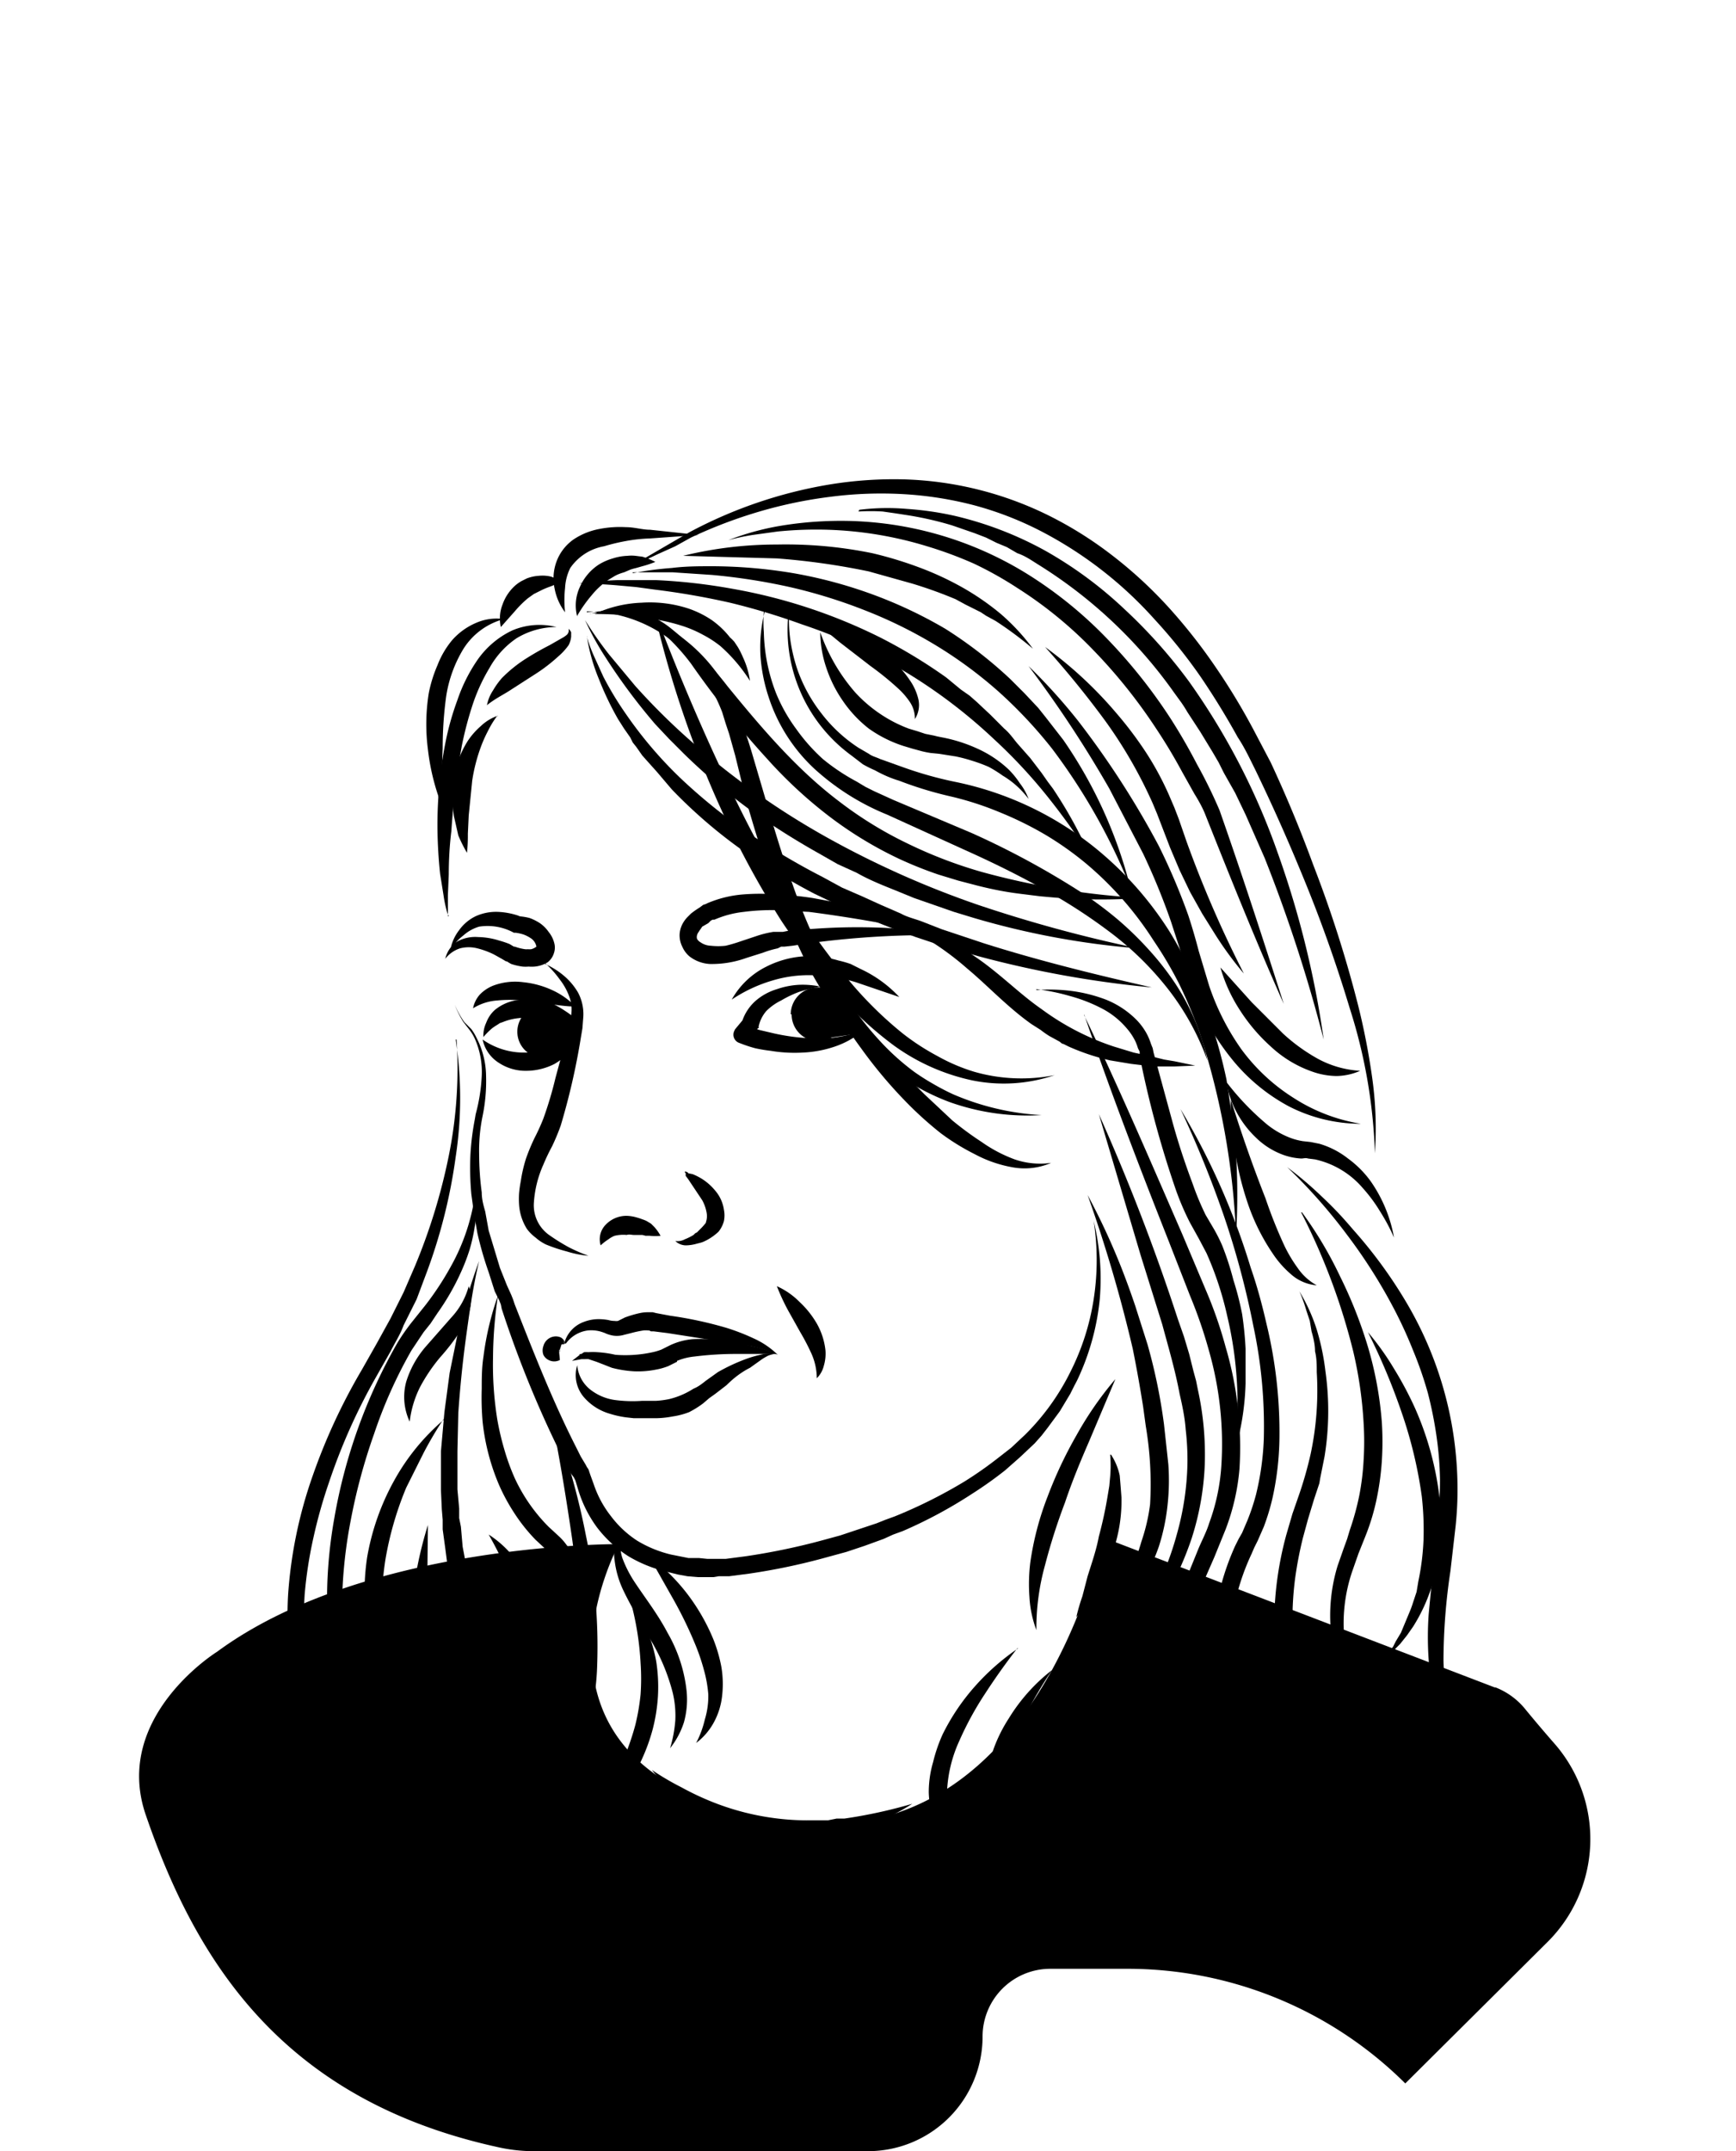
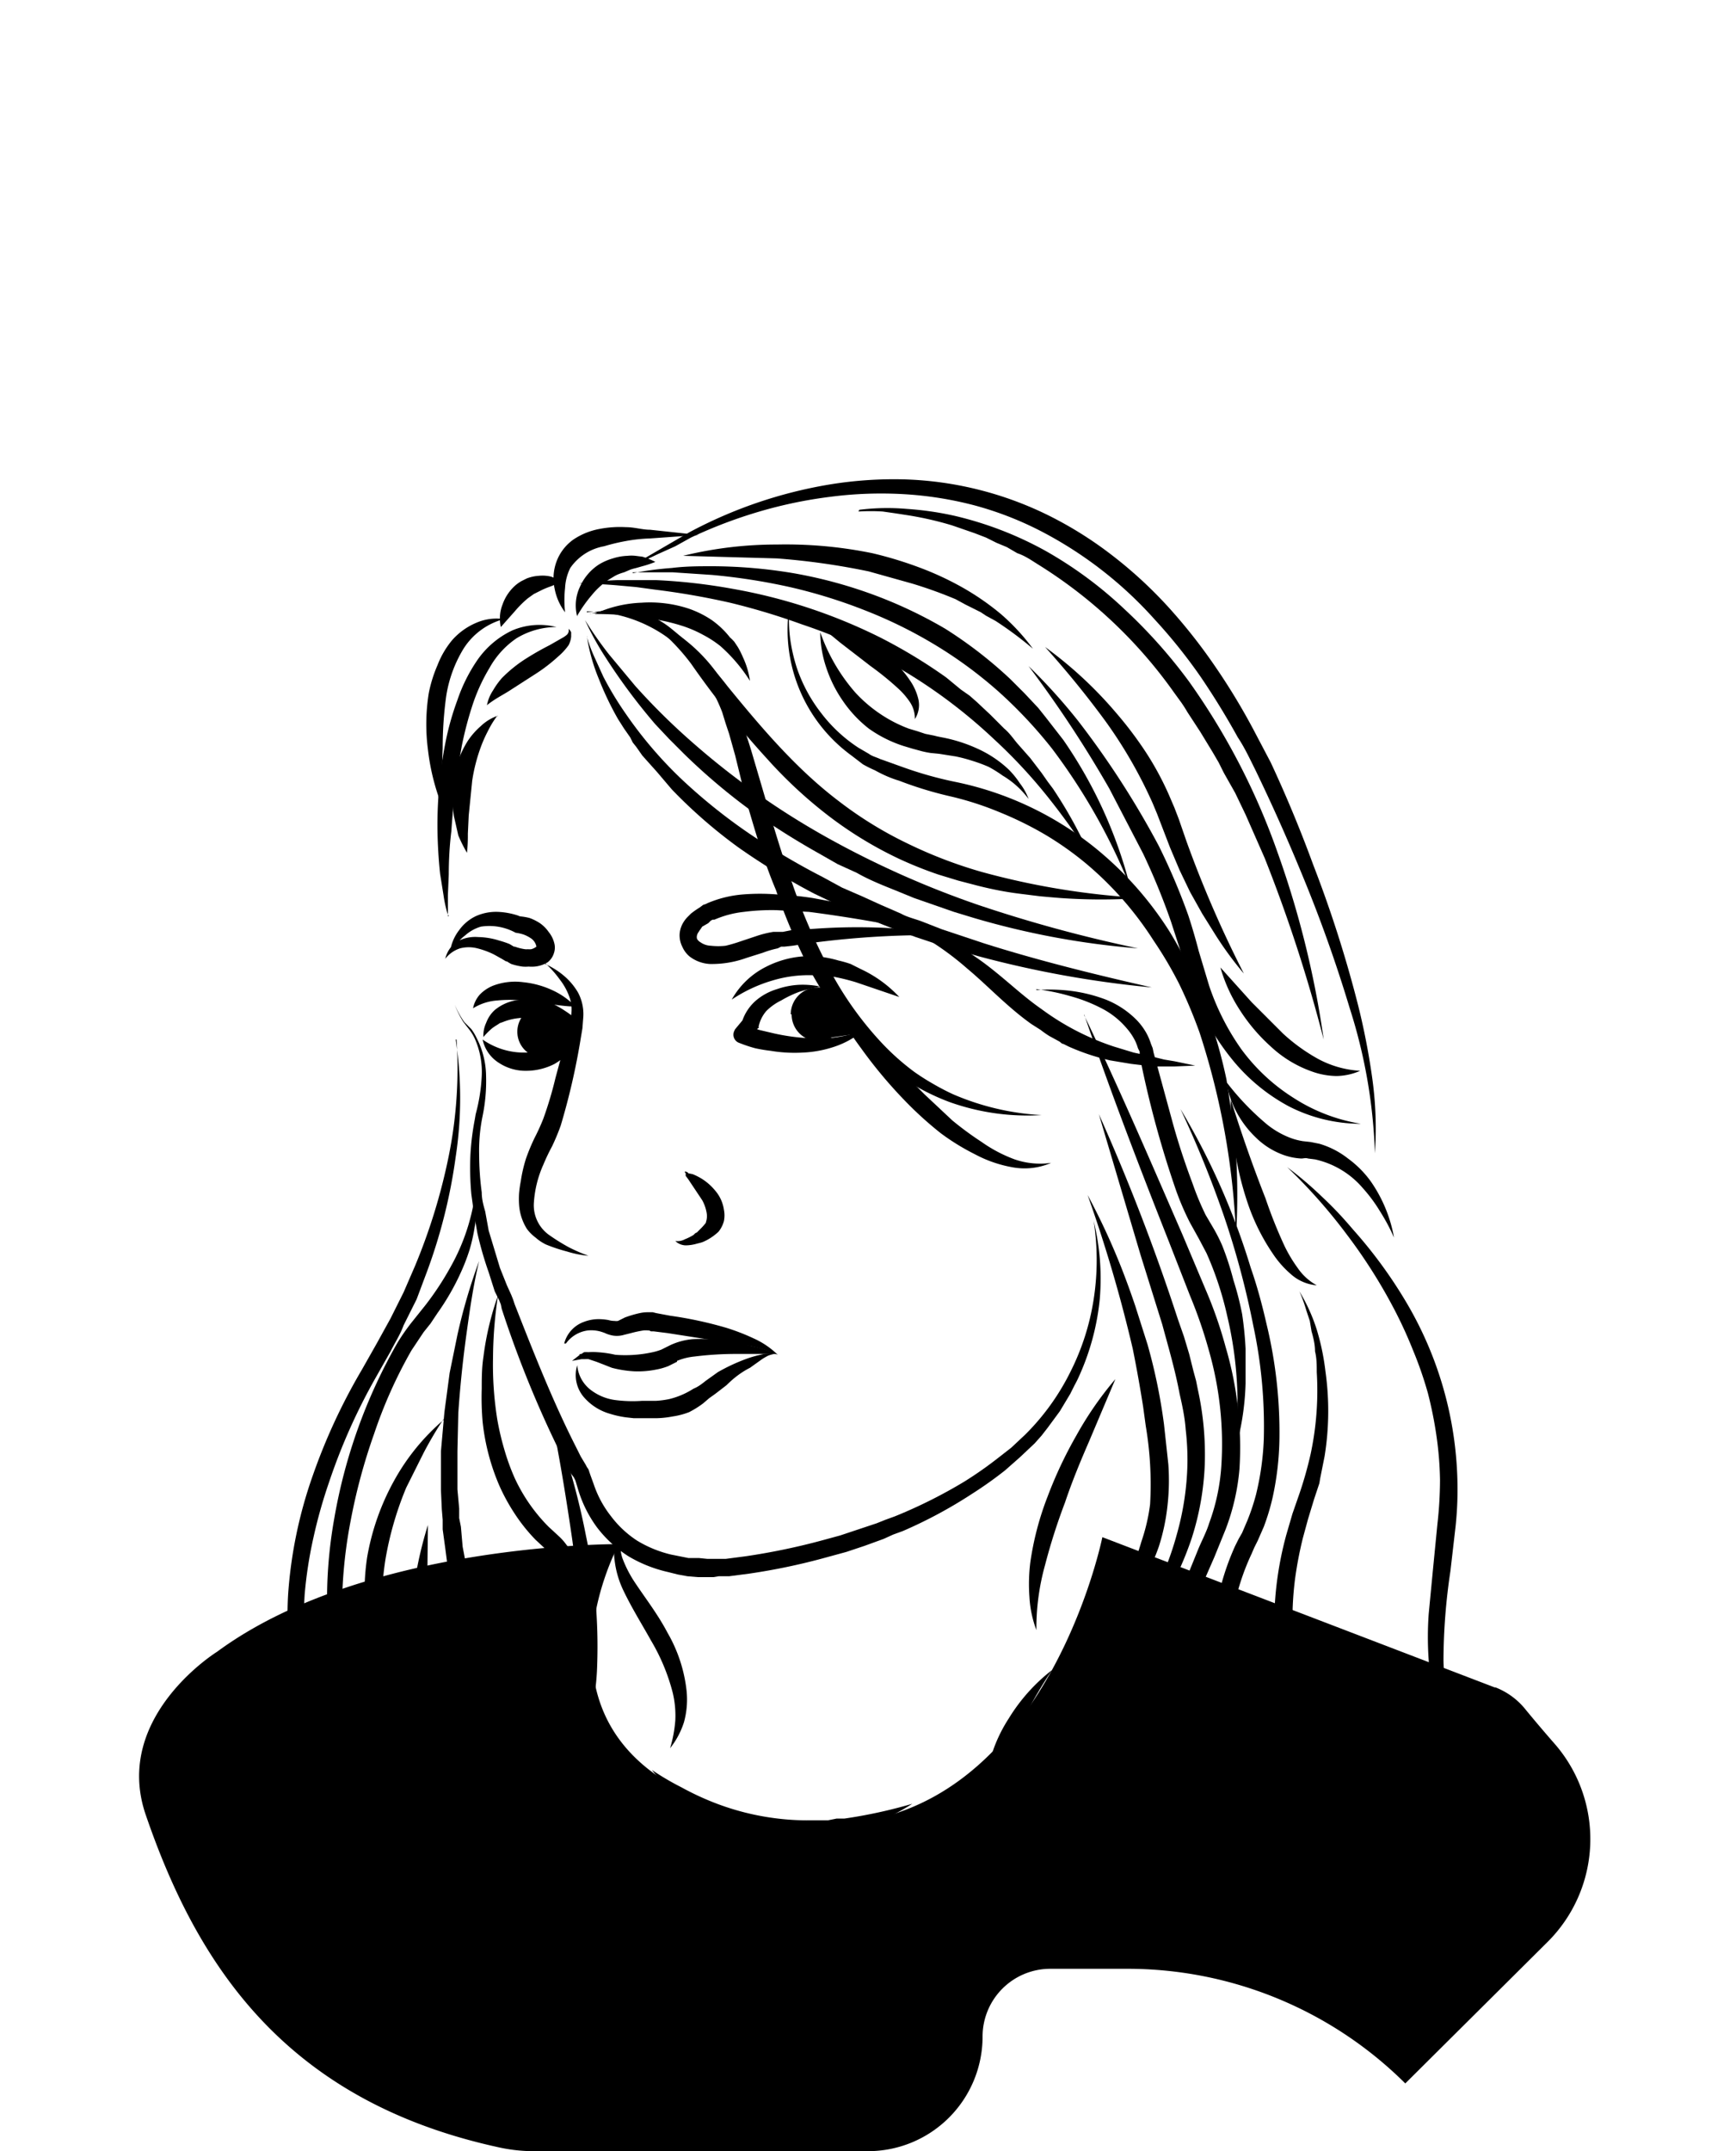
<svg xmlns="http://www.w3.org/2000/svg" width="200" height="247.7">
  <path fill="none" d="M0 0h200v247H0z" />
  <g fill="#000">
    <path d="M172.2 194.3L127 177s-7.8 38.7-38.7 32.4-17-31.6-17-31.6-29.2-.2-46.3 12.4c0 0-12.1 7.5-8.2 18.8 5.9 17.2 16 32.8 40.4 38.2a18.9 18.9 0 004.1.5H100a13.2 13.2 0 0013.2-13.2 7.8 7.8 0 017.8-7.8h8.9a45.4 45.4 0 0132 13.2l16.4-16.3a16.7 16.7 0 00.9-22.7 170 170 0 01-3.4-4 8.3 8.3 0 00-3.5-2.6z" />
    <path d="M126 140.6a27.9 27.9 0 01.7 9 28.2 28.2 0 01-2.4 8.9 11.4 11.4 0 01-.5 1l-.5 1-.6 1-.6 1-1.4 1.9-.7.9-.8.9-1.7 1.6-1.7 1.5a45.2 45.2 0 01-3.8 2.7 53.1 53.1 0 01-8 4.3l-1.1.4-1.1.5-2.2.8-2.1.7-2.2.6a72.4 72.4 0 01-9 1.9l-2.3.3h-1.2l-.6.1H80.4l-1.2-.1-1.1-.2-1.2-.3a15.6 15.6 0 01-4.5-1.8 14 14 0 01-3.6-3.3 14.2 14.2 0 01-2.2-4.4l-.3-1a5 5 0 00-.2-.4l-.3-.4-.5-1-.6-1.1a125.6 125.6 0 01-6.9-16.9l-.1-.5-.2-.5-.5-1-.7-2.2A40.8 40.8 0 0155 142l-.4-2.3-.3-2.2a33.5 33.5 0 01-.1-4.6 29.6 29.6 0 01.5-4l.1-.6a20.5 20.5 0 00.7-4.4 9.4 9.4 0 00-.8-4.3 5.4 5.4 0 00-.6-1l-.7-.9a10.1 10.1 0 01-1-2 10 10 0 001.1 2l.8.8a5.7 5.7 0 01.6 1 9.8 9.8 0 011.1 4.4 20 20 0 01-.4 4.6 19.6 19.6 0 00-.4 4.4 33.3 33.3 0 00.3 4.4c0 .8.2 1.5.4 2.2l.4 2.2 1.3 4.3.8 2 .5 1.1.2.5.2.6c2.2 5.6 4.4 11.2 7.1 16.5l.5 1 .6 1 .1.2.2.3.2.6.4 1.1a12.2 12.2 0 002 3.7 11.9 11.9 0 003 2.8 13.6 13.6 0 003.9 1.6l1 .2 1 .2h1.2l1 .1h2.1l2.3-.3a76.2 76.2 0 008.7-1.8l2.2-.6 2.1-.7 2.1-.7 1-.4 1.1-.4a56.8 56.8 0 008-4 43.7 43.7 0 003.6-2.5l1.8-1.4 1.6-1.5a27.1 27.1 0 005.2-7.2 28 28 0 002.7-8.4 29.3 29.3 0 000-9zM108.4 107.7a165.8 165.8 0 00-15.2-2.7l-3.8-.2a25.4 25.4 0 00-3.7.2 11.6 11.6 0 00-3.4.9h-.2l-.2.1-.3.3-.7.4-.2.3a1.8 1.8 0 00-.2.3 1 1 0 00-.2.4.8.8 0 000 .4 1 1 0 00.4.4 2.2 2.2 0 001.2.4 7.6 7.6 0 001.7 0 17.4 17.4 0 001.7-.5l1.8-.6a12.1 12.1 0 012-.5h1.1l1-.2 1.9-.1a69.8 69.8 0 017.8-.2 38.7 38.7 0 014 .3 18.3 18.3 0 013.7 1 23.5 23.5 0 00-3.8-.4 104.6 104.6 0 00-11.5.9l-2 .3-.9.1H90l-.4.2a11.1 11.1 0 00-1.7.5l-1.9.6a11.7 11.7 0 01-4.2.7 4.2 4.2 0 01-2.4-.9 3.1 3.1 0 01-.8-1.1 2.9 2.9 0 01-.3-1.5 3 3 0 01.5-1.4 3.3 3.3 0 01.4-.5l.4-.4a9.9 9.9 0 011-.7l.4-.3.3-.1.2-.1a13.1 13.1 0 014-1 24.4 24.4 0 014.1 0 38 38 0 014 .4l3.8.7 3.8 1a67.8 67.8 0 017.3 2.6z" />
    <path d="M66.5 157.2A4 4 0 0068 160a5.9 5.9 0 002.8 1.2 15.5 15.5 0 003.2.1H75.6a10.5 10.5 0 001.5-.2 9.2 9.2 0 002.8-1.2c.5-.2.9-.5 1.4-.9l1.4-1a21.3 21.3 0 013.2-1.5 12.7 12.7 0 011.7-.5 4.2 4.2 0 011.7-.1 3.1 3.1 0 00-.8.2 7.7 7.7 0 00-.7.4l-1.4 1c-1 .5-1.9 1.2-2.7 2l-1.3 1-.7.5-.7.6a11.2 11.2 0 01-1.6 1 8.7 8.7 0 01-1.9.5 11.1 11.1 0 01-1.8.2h-.5H73l-.9-.1a11 11 0 01-1.8-.4 6.2 6.2 0 01-3.1-2 3.9 3.9 0 01-.7-3.6z" />
    <path d="M65.9 156.7l.9-.7h-.1a1 1 0 01.2-.1h.1a1.8 1.8 0 01.3-.2 3.8 3.8 0 01.5 0 6.3 6.3 0 011 0 12.4 12.4 0 012.1.3 14.8 14.8 0 004.3-.3 7 7 0 001-.3l.4-.2.2-.1.4-.2a7.7 7.7 0 012.6-.7 19.9 19.9 0 015 .4l2.3.5a19 19 0 012.4.8h-4.8a38.6 38.6 0 00-4.7.3 7 7 0 00-2 .5v.1l-.4.2-.6.3a7.2 7.2 0 01-1.4.4 10.5 10.5 0 01-2.6.2 13 13 0 01-2.5-.4l-1.8-.7-.9-.3a3.3 3.3 0 00-.4 0H67l-1.1.2z" />
    <path d="M65 154.7a3.6 3.6 0 012.3-2.5 4.7 4.7 0 011.9-.3 6.4 6.4 0 01.9.1 2.5 2.5 0 00.7.1 1.3 1.3 0 00.4 0l.4-.2.4-.2a12.8 12.8 0 011.7-.5 4.4 4.4 0 011-.1 1.6 1.6 0 01.2 0H75.2l.4.1 1.6.3a45.3 45.3 0 016.5 1.4 24.5 24.5 0 013.1 1.2 9.5 9.5 0 012.8 1.9 16 16 0 00-3.1-1l-3.2-.5-6.4-1-1.6-.2H75l-.2-.1h-.1a2.5 2.5 0 00-.6 0 13.7 13.7 0 00-1.4.3l-.4.1-.4.1a2.9 2.9 0 01-1.2.1 3.6 3.6 0 01-1-.3 5.7 5.7 0 00-.6-.2 4 4 0 00-1.4-.1 3.7 3.7 0 00-2.5 1.5zM62.8 111a9 9 0 012.1 1.3 7.4 7.4 0 011.7 2 5.3 5.3 0 01.6 2.8l-.1 1.3-.2 1.2a79 79 0 01-2.3 10 24.5 24.5 0 01-1 2.4 23.2 23.2 0 00-1 2.1 12.7 12.7 0 00-1.1 4.5 4.2 4.2 0 001.9 3.7 22.6 22.6 0 002.1 1.3 18.4 18.4 0 002.3 1 11.8 11.8 0 01-2.5-.5 18.7 18.7 0 01-2.4-.8 5.2 5.2 0 01-1.2-.8 4.7 4.7 0 01-1-1 6 6 0 01-.9-2.8 10.2 10.2 0 010-1.3 13.4 13.4 0 01.2-1.4 16.4 16.4 0 01.6-2.6 23 23 0 011-2.4 23.8 23.8 0 001-2.2 43.4 43.4 0 001.4-4.7l1.3-4.8.5-2.4a4.2 4.2 0 00-.2-2.1 7.1 7.1 0 00-1.1-2 11.7 11.7 0 00-1.7-1.9zM77.8 142.9a1.8 1.8 0 001.1-.2 6.5 6.5 0 001-.5l.2-.2a1.8 1.8 0 00.2-.1l.4-.4a7 7 0 00.7-.8l-.1.1a2.1 2.1 0 00.1-1.2 4.6 4.6 0 00-.5-1.4l-1-1.5-.6-.9-.3-.4a2.2 2.2 0 010-.3l-.1-.1v-.1s.3 0 .4.2l.5.1a7.3 7.3 0 011 .5 6.4 6.4 0 011.6 1.4 4.3 4.3 0 011 2.2 3.3 3.3 0 010 1.3 3.3 3.3 0 01-.6 1.2l-.1.1a6.2 6.2 0 01-1.1.8 5.1 5.1 0 01-.6.3 2.6 2.6 0 01-.3.1l-.4.1a4.8 4.8 0 01-1.3.2 1.8 1.8 0 01-1.2-.5zM84.3 115.1a9.3 9.3 0 014-3.8 11.2 11.2 0 015.5-1.2 13.2 13.2 0 012.8.5 13.5 13.5 0 011.4.4l.6.3.6.3a14.3 14.3 0 014.4 3.2l-5-1.7a24.5 24.5 0 00-2.4-.6l-1.2-.2h-1.2a14.5 14.5 0 00-4.8.6 17 17 0 00-4.7 2.2z" />
-     <path d="M59.6 118.8a3 3 0 113 3 3 3 0 01-3-3zM51.9 109.3a5.2 5.2 0 011-2.2 5 5 0 011.9-1.6 5.7 5.7 0 012.6-.5 8.5 8.5 0 012.5.5h-.2a7 7 0 011.3.2 5.8 5.8 0 011.2.6 3.9 3.9 0 011 1 3.3 3.3 0 01.7 1.5 2 2 0 01-.1 1 2.1 2.1 0 01-.7 1 3.5 3.5 0 01-1.5.5 4.5 4.5 0 01-.7 0 3.9 3.9 0 01-.7 0 7.3 7.3 0 01-1.3-.3 4.4 4.4 0 01-.5-.3h-.1l-.5-.3-.9-.5a9.4 9.4 0 00-1.9-.7 4 4 0 00-2 0 3.5 3.5 0 00-1.7 1.2 3.2 3.2 0 011.4-2 4.3 4.3 0 012.4-.5 8.4 8.4 0 012.4.4 11.1 11.1 0 011.2.4l.5.3h.1l.3.1a5.8 5.8 0 00.9.2 2 2 0 00.3 0 3 3 0 00.4 0 1.7 1.7 0 00.6-.3 1.5 1.5 0 00-.7-1 4 4 0 00-.8-.4 5.4 5.4 0 00-.9-.2h-.2a6.3 6.3 0 00-4-.7 4.7 4.7 0 00-1.8 1 7 7 0 00-1.5 1.6zM91.1 116.8a3.1 3.1 0 113.1 3.1 3.1 3.1 0 01-3-3.1z" />
+     <path d="M59.6 118.8a3 3 0 113 3 3 3 0 01-3-3zM51.9 109.3a5.2 5.2 0 011-2.2 5 5 0 011.9-1.6 5.7 5.7 0 012.6-.5 8.5 8.5 0 012.5.5h-.2a7 7 0 011.3.2 5.8 5.8 0 011.2.6 3.9 3.9 0 011 1 3.3 3.3 0 01.7 1.5 2 2 0 01-.1 1 2.1 2.1 0 01-.7 1 3.5 3.5 0 01-1.5.5 4.5 4.5 0 01-.7 0 3.9 3.9 0 01-.7 0 7.3 7.3 0 01-1.3-.3 4.4 4.4 0 01-.5-.3h-.1l-.5-.3-.9-.5a9.4 9.4 0 00-1.9-.7 4 4 0 00-2 0 3.5 3.5 0 00-1.7 1.2 3.2 3.2 0 011.4-2 4.3 4.3 0 012.4-.5 8.4 8.4 0 012.4.4 11.1 11.1 0 011.2.4l.5.3h.1l.3.1a5.8 5.8 0 00.9.2 2 2 0 00.3 0 3 3 0 00.4 0 1.7 1.7 0 00.6-.3 1.5 1.5 0 00-.7-1 4 4 0 00-.8-.4 5.4 5.4 0 00-.9-.2a6.3 6.3 0 00-4-.7 4.7 4.7 0 00-1.8 1 7 7 0 00-1.5 1.6zM91.1 116.8a3.1 3.1 0 113.1 3.1 3.1 3.1 0 01-3-3.1z" />
    <path d="M66.3 115.9c-1.1 0-2.2-.2-3.2-.3l-3-.4a14.5 14.5 0 00-2.8 0 6.1 6.1 0 00-2.8.9 3.3 3.3 0 01.8-1.6 4.4 4.4 0 011.5-1 7.2 7.2 0 013.5-.4 10.5 10.5 0 013.3.9 8.8 8.8 0 012.7 1.9z" />
    <path d="M55.7 119.5a3.4 3.4 0 01.3-1.7 4.2 4.2 0 01.4-.8 3.7 3.7 0 01.6-.7 5.3 5.3 0 013.4-1.2 7.7 7.7 0 011.7 0l.8.3a6.1 6.1 0 01.8.2 11 11 0 011.4.8 9.4 9.4 0 011.3 1 10.8 10.8 0 01-1.6 0c-.5 0-1 0-1.5-.2H61a3.8 3.8 0 00-.6 0 6.7 6.7 0 00-2.5.5l-.3.1-.3.2a6.1 6.1 0 00-.6.4 8.2 8.2 0 00-1 1zM55.6 119.7a8.3 8.3 0 005 1.5 18 18 0 002.7-.3l1.5-.3a10.7 10.7 0 011.5-.3 8.8 8.8 0 01-1 1.2 11.7 11.7 0 01-1.4 1 7.2 7.2 0 01-3.2.8 5.6 5.6 0 01-3.2-.9 4.2 4.2 0 01-1.9-2.7z" />
    <path d="M65.1 117.2h1v1.6h-1zM94.5 113.6a21 21 0 00-2.4.6 12.6 12.6 0 00-2.1 1 6.3 6.3 0 00-1.7 1.2 4 4 0 00-.9 1.8.9.9 0 010 .2h-.1c-.3.5-.6 1-1 1.3l-.4-1.6 1.6.5 1.7.4a24.3 24.3 0 003.3.5 18.7 18.7 0 003.4 0 18 18 0 003.5-.8 9.9 9.9 0 01-3.2 1.8 13.1 13.1 0 01-3.7.7 16.7 16.7 0 01-3.7-.2 18.2 18.2 0 01-1.8-.3 16.1 16.1 0 01-1.8-.6 1 1 0 01-.6-1.4 1 1 0 01.1-.2l1-1.2-.2.3a5.4 5.4 0 011.6-2.4 6.7 6.7 0 012.4-1.3 9.3 9.3 0 012.5-.5 9.8 9.8 0 012.5.2zM67.6 73.3a17.2 17.2 0 00.9 2.4l1 2.2a37.6 37.6 0 002.6 4.3 47.5 47.5 0 006.4 7.5 64.1 64.1 0 007.7 6.2 81.9 81.9 0 008.6 5.1l2.2 1.2 2.3 1 2.2 1 2.3 1c.7.4 1.6.6 2.4.9l2.3.9 2.4.8 2.4.8c6.3 2 12.8 3.6 19.4 5.1a120.3 120.3 0 01-20-3.6l-4.8-1.4-2.4-.8-2.4-.9c-1.6-.6-3.1-1.2-4.7-2l-2.3-1-2.3-1.1a78.5 78.5 0 01-8.7-5.3 57.4 57.4 0 01-7.7-6.7l-1.7-2L74 87l-.7-1-.4-.5-.3-.6-.7-1-.7-1.1a35 35 0 01-2.2-4.6 21.4 21.4 0 01-1.4-5z" />
    <path d="M67.6 70.5A15.4 15.4 0 0178 73a19 19 0 016.8 8.5 53.9 53.9 0 011.8 5.1l1.5 5.1c1 3.4 2 6.8 3.2 10.1a69.1 69.1 0 004.2 9.7 39 39 0 006 8.5 27.9 27.9 0 003.8 3.4 25.2 25.2 0 002.2 1.4 26 26 0 002.3 1.2 29.8 29.8 0 0010.2 2.4 26.7 26.7 0 01-10.6-1.5 25.8 25.8 0 01-9.1-5.8 31.8 31.8 0 01-3.6-4.1 44.3 44.3 0 01-3-4.6 68 68 0 01-4.3-9.9C88 99.2 87 95.7 86 92.3L84.7 87l-.7-2.5-.4-1.2-.4-1.3a21 21 0 00-2.4-4.5 17 17 0 00-1.6-2 17.6 17.6 0 00-1.9-1.8 16 16 0 00-9.7-3.3z" />
    <path d="M67.4 71.4a42.6 42.6 0 002.8 4l3 3.6a76 76 0 006.7 6.6 89.4 89.4 0 0015.5 10.9 107.5 107.5 0 0017.3 7.7 161.4 161.4 0 0018.4 5 93 93 0 01-18.9-3.5l-2.3-.7-2.3-.8-2.3-.8-2.2-.9c-1.5-.6-3-1.2-4.4-2l-2.2-1-2.1-1.2a87.9 87.9 0 01-8.2-5.2 70.8 70.8 0 01-7.4-6.3l-1.7-1.7-1.6-1.7a68.4 68.4 0 01-5.8-7.8 32.4 32.4 0 01-2.3-4.2z" />
-     <path d="M75.5 70.6q3.4 9 7.4 17.6c1.3 2.8 2.7 5.7 4.2 8.5l2.3 4.1 2.5 4a71.8 71.8 0 005.5 7.6 44 44 0 006.6 6.6 27.2 27.2 0 004 2.6 21.2 21.2 0 004.2 1.8 19.7 19.7 0 009.3.4 18.2 18.2 0 01-9.5.6 23.9 23.9 0 01-9-4 41.1 41.1 0 01-7.1-6.7A69.5 69.5 0 0190 106q-2.6-4.1-4.8-8.4a120 120 0 01-9.8-27zM65 154.8a.2.2 0 00-.2 0 .2.2 0 00-.1 0 2 2 0 00-.1.3l-.1.3c-.1.2 0 .4 0 .2v-.2l-.1.1.1 1.1a1.4 1.4 0 01-1.3 0 1.3 1.3 0 01-.6-.6 1.5 1.5 0 010-1 1.5 1.5 0 011.2-1.1 1.4 1.4 0 01.8.1 1 1 0 01.4.4.4.4 0 010 .2.3.3 0 010 .2zM88 70.4a15.4 15.4 0 000 2.4 20.5 20.5 0 001.4 7 18.8 18.8 0 002.3 4.1 21.1 21.1 0 003.1 3.5 23.6 23.6 0 003.9 2.6l1 .6 1 .5 2.2 1 9 3.8a95.6 95.6 0 0112.9 7 43.7 43.7 0 014 3 38.6 38.6 0 013.5 3.4 32.6 32.6 0 013 3.8 25.7 25.7 0 013.8 9 29.7 29.7 0 00-4.6-8.3 35.9 35.9 0 00-6.8-6.6 63.2 63.2 0 00-8-5.1c-2.9-1.6-5.8-3-8.7-4.3l-8.8-4a28.1 28.1 0 01-8.4-5.3 19.5 19.5 0 01-5.3-8.4 19 19 0 01-.9-4.8 17 17 0 01.5-4.9z" />
    <path d="M66.7 67.2a40.8 40.8 0 014.4-.4h4.5a66 66 0 018.8 1 62.2 62.2 0 0117 5.6A60 60 0 01109 78l1.7 1.4 1 .7.8.7 1.6 1.5 1.6 1.6c.6.5 1 1.1 1.5 1.7l1.5 1.7L120 89l.7 1 .6.8a51.2 51.2 0 014.3 7.8 78 78 0 00-5.1-7.1 59.7 59.7 0 00-6-6.4 60.2 60.2 0 00-14.1-9.9 63 63 0 00-8-3.3 78 78 0 00-8.3-2.5 87.2 87.2 0 00-8.6-1.5l-2.2-.3-2.2-.2a55.3 55.3 0 00-4.4-.2zM95.5 119.5l1.8-2 1 1.3v.3z" />
    <path d="M158.4 132.8a61 61 0 00-2.9-16.7 163 163 0 00-5.7-15.9 213.4 213.4 0 00-5.2-11.6c-.6-1.2-1.2-2.5-2-3.7a88.2 88.2 0 00-4.3-7 61.2 61.2 0 00-5.3-6.6 45.9 45.9 0 00-13-10.1 38.5 38.5 0 00-7.7-3 41.5 41.5 0 00-8.2-1.3 45.4 45.4 0 00-8.4.3 51.7 51.7 0 00-8.2 1.7 54.7 54.7 0 00-7.9 3l-1.8 1-2 .9-3.8 1.8 7.4-4.3a52.4 52.4 0 0116.1-5.5 45.8 45.8 0 018.7-.6 40.2 40.2 0 0116.7 4.2 44 44 0 017.3 4.6 50 50 0 016.4 5.9 63.4 63.4 0 015.3 6.7 74.7 74.7 0 014.5 7.4l2 3.8a149.9 149.9 0 014.9 11.8 140.2 140.2 0 015.2 16.3 80.3 80.3 0 011.6 8.3 42 42 0 01.3 8.6zM136 127.7a82 82 0 018.1 18.3c.7 2 1.3 4.2 1.8 6.4a52.9 52.9 0 011.5 13.3 33.7 33.7 0 01-.8 6.8 25.7 25.7 0 01-1 3.3l-.7 1.6-.4.8-.3.7a26.9 26.9 0 00-2 6 29.1 29.1 0 00-.5 6.4 27.6 27.6 0 00.3 3.2 25 25 0 00.6 3.1 23.2 23.2 0 002.4 5.9 23.8 23.8 0 009.1 8.8 40.7 40.7 0 0012.4 4.2 35.7 35.7 0 01-12.9-3.2 25.6 25.6 0 01-5.7-3.7 23.6 23.6 0 01-4.4-5.2 26 26 0 01-3.8-13 29.5 29.5 0 012.6-13.4l.4-.8.4-.7.6-1.4a24.8 24.8 0 001-3 31.7 31.7 0 00.9-6.4 55.3 55.3 0 00-1.2-13A98.2 98.2 0 00141 140a123.7 123.7 0 00-5-12.3z" />
    <path d="M72.9 66a37.8 37.8 0 014.5-.6c1.6-.2 3.1-.2 4.7-.2a57.5 57.5 0 019.3.8 53 53 0 019 2.4 51.8 51.8 0 018.5 4 49.4 49.4 0 017.5 5.8l1.6 1.6 1.6 1.7.8 1 .7.9 1.4 1.8a52.4 52.4 0 017.7 16.9 69.5 69.5 0 00-9-15.9 52.7 52.7 0 00-6.2-6.6 49.8 49.8 0 00-7.2-5.3 52.6 52.6 0 00-8.1-4 59.8 59.8 0 00-8.7-2.7 70.6 70.6 0 00-9-1.4l-4.5-.3h-4.6zM54.7 135.8a16.2 16.2 0 010 5.4 20 20 0 01-.6 2.7 22.4 22.4 0 01-1 2.6 27.9 27.9 0 01-2.7 4.7l-.8 1.2-.8 1-1.4 2.1a53.8 53.8 0 00-4.3 9.6 66.8 66.8 0 00-2.7 10 54.4 54.4 0 00-1 10.5A36.8 36.8 0 0041 196a26.5 26.5 0 004.8 9.2 28 28 0 008 6.7 25.9 25.9 0 01-8.7-6.1 26.4 26.4 0 01-5.5-9.4 37 37 0 01-1.9-10.7 53 53 0 01.8-10.8 61.9 61.9 0 017.3-20.3 24 24 0 011.6-2.3l.4-.5.4-.5.8-1a34 34 0 002.9-4.4 23.6 23.6 0 003-10z" />
    <path d="M55.2 145.2c-.7 2.9-1.1 5.8-1.5 8.7q-.6 4.4-.9 8.8l-.1 4.4v4.4l.2 2.2v1.1l.2 1 .2 2.3.4 2.1.2 1 .2 1.1.5 2.2.6 2.1.5 2.2.5 2.2.4 2.2.4 2.2.3 2.2a50.3 50.3 0 01.4 9c0 .8 0 1.5-.2 2.3a21 21 0 01-.4 2.2 11 11 0 01-1.8 4 9 9 0 00.8-2l.2-.5v-.5l.2-.6v-.5l.2-2.2v-2.2a60.7 60.7 0 00-1-8.7 123 123 0 00-2-8.6l-1-4.3-.6-2.2-.3-1.1-.2-1.1-.3-2.3-.3-2.2V175l-.1-1.2-.1-2.2v-2.3-2.2l.4-4.5.6-4.5.9-4.4a65.9 65.9 0 012.5-8.5zM51.1 163.4a44.8 44.8 0 00-2.3 3.9l-2 4a37.9 37.9 0 00-2.4 8.3 35.1 35.1 0 00-.4 4.3 35.7 35.7 0 00.2 4.4 44.1 44.1 0 001.9 8.6 24 24 0 01-3.6-8.4 26 26 0 01-.5-4.6 27.4 27.4 0 01.3-4.6 28 28 0 013.1-8.8 25.2 25.2 0 015.7-7zM63.4 162.6a83.4 83.4 0 014.1 14.2 61.8 61.8 0 011.3 14.9 28.6 28.6 0 01-1.2 7.5l-1.3 3.5-.5 1.7a6.3 6.3 0 00-.2.8l-.2.9a19.4 19.4 0 00.1 7 17 17 0 002.9 6.7 15.1 15.1 0 01-3.9-6.4 18.7 18.7 0 01-.7-7.5v-1a7.1 7.1 0 01.2-1l.5-1.8 1.1-3.5a24.9 24.9 0 00.8-3.4l.2-1.8.1-1.8a83 83 0 00-.8-14.5c-.7-4.8-1.5-9.7-2.5-14.5z" />
    <path d="M57.4 149a49.2 49.2 0 00-.6 7.3 39.7 39.7 0 00.5 7.2 31.5 31.5 0 00.8 3.4 25.4 25.4 0 001.2 3.3 19.5 19.5 0 003.9 5.6l1.3 1.2a6.5 6.5 0 01.7.8l.6.8a15 15 0 011.8 3.4 15.4 15.4 0 01.8 7.7 20.3 20.3 0 01-2.5 7 29.3 29.3 0 01-4.5 6 40.7 40.7 0 003.5-6.4 21.5 21.5 0 001.8-6.8 14.9 14.9 0 00-1-6.7 13.4 13.4 0 00-1.5-3 12 12 0 00-.6-.7 4.4 4.4 0 00-.5-.5l-1.4-1.3a19.9 19.9 0 01-2.4-3 22.3 22.3 0 01-1.8-3.3 25.2 25.2 0 01-1.9-7.3 32.2 32.2 0 01-.1-3.8c0-1.2 0-2.4.2-3.7a33.5 33.5 0 011.7-7.1zM48.9 221.7a11.6 11.6 0 005.6-2.1 13.8 13.8 0 003.8-4.4 29 29 0 002.4-5.6l1.7-6.1a22.6 22.6 0 01-.1 6.4 18.6 18.6 0 01-2.1 6.3 12 12 0 01-4.8 4.8 8.7 8.7 0 01-6.5.7zM49.3 175.6l-.1 8.8c0 3 0 5.8.2 8.6a49.6 49.6 0 001.2 8.5 18.5 18.5 0 003.7 7.7 11 11 0 01-3.2-3.2 18.8 18.8 0 01-2-4 32.3 32.3 0 01-1.8-8.8 50.2 50.2 0 01.2-9 45.3 45.3 0 011.8-8.6z" />
-     <path d="M56.3 176.7a12 12 0 013.6 3.6 15.6 15.6 0 012.2 4.7 15.3 15.3 0 01.5 5.1 14 14 0 01-.3 2.6 8 8 0 01-.4 1.2l-.5 1.2c0-.9 0-1.7-.2-2.5s0-1.6-.2-2.4a31 31 0 00-1-4.7 31.4 31.4 0 00-1.5-4.4 45 45 0 00-2.2-4.4zM54 148.1a4.5 4.5 0 01.2 2.3 7.6 7.6 0 01-.8 2.3 25.5 25.5 0 01-2.7 3.6 19.8 19.8 0 00-2.3 3.4 12 12 0 00-1.2 4 6.7 6.7 0 01-.4-4.6 11.2 11.2 0 012.3-4.1l2.9-3.3a8.5 8.5 0 002-3.6zM66.4 211.5a44.9 44.9 0 004.1-6.2 30 30 0 002.7-6.7 25.2 25.2 0 00.6-3.5 25.7 25.7 0 000-3.6 33.5 33.5 0 00-1.2-7.3 17.7 17.7 0 013 7.1 19 19 0 01.2 4 20 20 0 01-.6 3.8 21.6 21.6 0 01-3.3 7 20.3 20.3 0 01-5.5 5.4zM117.2 189.8a75.2 75.2 0 00-3.7 5.2 36.8 36.8 0 00-3 5.5 15.6 15.6 0 00-1.4 5.9 10 10 0 00.4 2.8 11.3 11.3 0 001.2 2.7 6.7 6.7 0 00.5.6 7.7 7.7 0 00.7.5 8.5 8.5 0 001.5 1 5.6 5.6 0 001.7.5 5.1 5.1 0 001.8-.2 4.4 4.4 0 01-1.8.7 5.5 5.5 0 01-2-.1 7.9 7.9 0 01-1.9-.8 8.6 8.6 0 01-1.7-1.2 11.2 11.2 0 01-1.8-3 10.6 10.6 0 01-.7-3.5 12.3 12.3 0 01.5-3.5 18 18 0 011.1-3.2 24.9 24.9 0 013.7-5.5 26.7 26.7 0 015-4.4zM74.5 179a22.3 22.3 0 014.5 4.3 23.1 23.1 0 013.2 5.5 17.2 17.2 0 01.9 3.1 11.9 11.9 0 01.1 3.3 8.2 8.2 0 01-1 3.2 7.4 7.4 0 01-2 2.3 11.4 11.4 0 001-2.7 9.2 9.2 0 00.4-2.9 14.6 14.6 0 00-.5-2.8 24 24 0 00-.9-2.7 47.4 47.4 0 00-2.6-5.4l-3-5.3z" />
    <path d="M72 176.4a3.7 3.7 0 00-.5 1.5 4 4 0 00.2 1.5 13.7 13.7 0 001.5 2.9c1.2 1.8 2.6 3.6 3.7 5.7a17 17 0 012.2 6.7 9.8 9.8 0 01-.3 3.6 9.4 9.4 0 01-1.6 3 15 15 0 00.6-3.2 11.3 11.3 0 00-.3-3.2 22.9 22.9 0 00-2.5-6c-1-1.8-2.2-3.7-3.2-5.8a11 11 0 01-1-3.5 4.4 4.4 0 01.1-1.8 3.2 3.2 0 011.1-1.4zM68 70.7a13 13 0 012.3-.5 9.7 9.7 0 012.4 0 10.7 10.7 0 014.4 2 39 39 0 016.7 6.8c4 4.9 8 9.6 12.9 13.3a44.5 44.5 0 007.8 4.8 52.2 52.2 0 008.6 3.3 87.3 87.3 0 0018.5 3 66.7 66.7 0 01-9.5 0l-1.2-.1-1.1-.1-2.4-.3c-1.6-.2-3.1-.5-4.7-.9l-2.3-.6-2.3-.7a46 46 0 01-4.5-1.8 44.8 44.8 0 01-8.2-5 51.8 51.8 0 01-7-6.5 105 105 0 01-8.8-11 24.4 24.4 0 00-3.1-3.4 10.2 10.2 0 00-4-2.2 9.2 9.2 0 00-2.2-.3 12.8 12.8 0 00-2.4.2zM51.7 105.5a2.3 2.3 0 01-.2-.5 14.4 14.4 0 01-.4-1.9l-.4-2.5a57 57 0 01-.3-5 49.4 49.4 0 01.9-10 32 32 0 011.4-5A18.8 18.8 0 0155 76a10.2 10.2 0 014-3.4 8 8 0 015.1-.4 8.9 8.9 0 00-4.6 1.3 10 10 0 00-3.1 3.4 21 21 0 00-2 4.4 40.8 40.8 0 00-1.2 4.6 87 87 0 00-1.2 9.8c-.2 1.6-.3 3.3-.3 5l-.1 2.4v2.4zM65.1 70.5a6.5 6.5 0 01-1.2-2.7 5.6 5.6 0 01.2-3.1 5.4 5.4 0 012-2.6 8 8 0 013-1.2 12.4 12.4 0 013-.2c1 0 1.9.3 2.8.3l5.6.6-5.6.4a18.4 18.4 0 00-2.8.3 22.4 22.4 0 00-2.5.6 6 6 0 00-3.9 2.5 5.8 5.8 0 00-.6 2.3 13.1 13.1 0 000 2.8z" />
    <path d="M56.1 81.2a4.7 4.7 0 01.7-1.7 9 9 0 011-1.4 15.5 15.5 0 012.7-2.2 32.4 32.4 0 012.8-1.6l1.4-.8a3.2 3.2 0 00.6-.4.7.7 0 00.2-.7 1.7 1.7 0 01.1.1 2 2 0 01.2.3 1.9 1.9 0 010 .2v.3a2.6 2.6 0 01-.3 1 7.2 7.2 0 01-1.2 1.3 19 19 0 01-2.6 2l-2.8 1.8c-.9.6-1.8 1-2.8 1.8zM57.7 72.2a4.4 4.4 0 01.2-2.6 5.2 5.2 0 011.6-2.3 4.4 4.4 0 01.6-.4l.6-.3a4.7 4.7 0 011.4-.3 4.2 4.2 0 011.4.1 2.7 2.7 0 01.6.3 4.4 4.4 0 01.6.3l-1.2.5a10.8 10.8 0 00-1 .4l-1 .5-.7.5a12.4 12.4 0 00-1.5 1.5l-1.6 1.8zM94.6 113.1l5.9 6.6c1.9 2.2 4 4.3 6 6.3l3.2 3a36.9 36.9 0 003.4 2.5 16.4 16.4 0 003.8 2 9 9 0 004.2.4 7.7 7.7 0 01-4.5.5 14.5 14.5 0 01-4.3-1.5 26.3 26.3 0 01-3.9-2.4 41.8 41.8 0 01-3.4-3 53.4 53.4 0 01-5.8-6.8 48.4 48.4 0 01-4.6-7.6zM52.5 119.7a44.7 44.7 0 010 13.5 62 62 0 01-3.3 13.2l-1.2 3.2-1.5 3c-.4 1.1-1 2-1.5 3l-1.7 3a68.5 68.5 0 00-5.4 12.1 57.4 57.4 0 00-1.8 6.4 48.5 48.5 0 00-1 6.5 41 41 0 00.1 6.6 46 46 0 001 6.5 45.2 45.2 0 005 12.2 61.4 61.4 0 008 10.7 52.5 52.5 0 01-8.8-10.1 43 43 0 01-5.8-12.4 42.2 42.2 0 01-1.4-13.6A51.6 51.6 0 0136 170a68.3 68.3 0 015.7-12.3l1.7-3 1.6-2.9 1.5-3 1.3-3a67.8 67.8 0 003.9-12.7 50.7 50.7 0 00.9-13.4zM57.3 82.4a11.4 11.4 0 00-1.1 1.8 15.5 15.5 0 00-.8 1.8 19.8 19.8 0 00-1 3.9l-.4 4-.1 2.1a18.7 18.7 0 01-.1 2.2 17 17 0 01-1-2l-.5-2.2a14.2 14.2 0 010-4.4 11 11 0 011.6-4.3 8.5 8.5 0 011.5-1.7 5.3 5.3 0 012-1.2zM148.3 134.4a41.2 41.2 0 014 3.4c1.3 1.2 2.5 2.5 3.6 3.8a53.4 53.4 0 016.2 8.5 42.2 42.2 0 015.8 20.2 40.4 40.4 0 01-.2 5.4l-.6 5.2a70 70 0 00-.8 10.2 13.5 13.5 0 00.9 4.8 8.3 8.3 0 003 3.7 15.3 15.3 0 004.6 2.1 26.8 26.8 0 005 1 30 30 0 01-5.2-.4 15.5 15.5 0 01-5-1.8 9.6 9.6 0 01-3.7-4 15 15 0 01-1.3-5.3 37 37 0 010-5.4l.5-5.2.5-5.1a46 46 0 00.3-5.1 39.3 39.3 0 00-.4-5 46 46 0 00-1-5 43.5 43.5 0 00-1.7-4.9 51 51 0 00-2.1-4.6 61.1 61.1 0 00-5.5-8.7 62.6 62.6 0 00-6.9-7.8zM66.5 71a5 5 0 01.3-3.4A5.9 5.9 0 0169 65a6.5 6.5 0 011.6-.7 6.3 6.3 0 011.7-.3 4.2 4.2 0 01.9 0l.8.1a8.6 8.6 0 011.5.6 11.8 11.8 0 01-1.5.5l-.7.2a6.2 6.2 0 00-.7.2l-.7.3a5.4 5.4 0 00-.6.2 3.4 3.4 0 00-.6.3l-.5.3a8.8 8.8 0 00-2 1.8 16 16 0 00-1.7 2.4zM129.4 193a30 30 0 00-3 6.9 13.5 13.5 0 00-.3 7 10.5 10.5 0 001.4 3.1 15 15 0 002.3 2.8 36.9 36.9 0 006 4.6 18.9 18.9 0 01-7.1-3.3 13.4 13.4 0 01-2.8-3l-.6-.8-.5-1a12.6 12.6 0 01-.7-2 11.7 11.7 0 01-.3-4 14.2 14.2 0 011-4 17.4 17.4 0 012-3.4 15.9 15.9 0 012.6-2.9zM126.6 128.3a240 240 0 019.1 23.6l.7 2 .6 2 .5 2 .3 1.1.2 1a34.8 34.8 0 01.8 8.6 31.8 31.8 0 01-1.5 8.5 37.4 37.4 0 01-1.6 4l-1 2-1 1.8c-.6 1.2-1.4 2.4-2.2 3.6l-2.2 3.6 1.7-4 1.7-3.7 1.6-3.9a35.8 35.8 0 001.3-3.9 32.2 32.2 0 001.2-8 30 30 0 00-.2-4c-.1-1.4-.4-2.8-.7-4.1-.5-2.7-1.3-5.4-2-8l-2.5-8-4.8-16.2z" />
-     <path d="M128 167.5a7 7 0 011 2.4l.1 1.2.1 1.3a17.6 17.6 0 01-.6 5 22.8 22.8 0 01-1.7 4.7l-1.3 2.1a22.6 22.6 0 01-1.6 2 23.7 23.7 0 01.7-2.4l.6-2.3c.5-1.6 1-3 1.3-4.6a46.8 46.8 0 001-4.6l.2-1.2.1-1.1a15 15 0 000-2.5zM150 139.6a45.2 45.2 0 014.4 7.4 51.7 51.7 0 013.2 8.1 41.6 41.6 0 011.6 8.7 35 35 0 010 4.4 31.5 31.5 0 01-.6 4.4 25.4 25.4 0 01-1.3 4.3l-.4 1-.4 1-.7 2a18.6 18.6 0 00-.9 8 14.2 14.2 0 001.1 4 16.3 16.3 0 002.2 3.6 20.5 20.5 0 006.6 5.3 18 18 0 01-3.9-2 18.3 18.3 0 01-3.4-2.8 15.6 15.6 0 01-4-7.8 19.7 19.7 0 01.6-8.9l.7-2 .4-1.1.3-1a30.9 30.9 0 001.1-4 29.5 29.5 0 00.5-4.1 34.2 34.2 0 000-4.2 47.5 47.5 0 00-1.2-8.3 73.8 73.8 0 00-6-16z" />
    <path d="M149.7 148.7a20.3 20.3 0 012 4.4 27.4 27.4 0 011 4.8 32.6 32.6 0 01-.1 9.8l-.5 2.5-.1.6-.2.6-.4 1.2-.7 2.3-.6 2.2a44.2 44.2 0 00-.9 4.7 37.3 37.3 0 00-.3 4.7 29.8 29.8 0 00.3 4.6l.5 2.3.3 1.2.3 1a22.3 22.3 0 002 4.3 25.8 25.8 0 002.7 3.7 27.5 27.5 0 007.5 5.7 45.7 45.7 0 009 3.5 36.8 36.8 0 01-9.4-2.6 29.8 29.8 0 01-4.4-2.3 26.4 26.4 0 01-3.9-3.1 23.5 23.5 0 01-3.1-4 24.2 24.2 0 01-2.3-4.5 24.6 24.6 0 01-1.2-4.8 31.5 31.5 0 01-.4-5 39.3 39.3 0 011.4-9.8l.7-2.4.8-2.3a44 44 0 001.3-4.6 35 35 0 00.7-9.4c0-.8 0-1.6-.2-2.4 0-.8-.2-1.6-.4-2.3l-.2-1.2-.4-1.2a16.7 16.7 0 00-.8-2.2zM121.2 192.3a50.5 50.5 0 00-3.6 6.3 16.2 16.2 0 00-1.6 6.7 7.8 7.8 0 00.6 3.1 9.6 9.6 0 002 2.7 24.7 24.7 0 005.9 4 14.9 14.9 0 01-7-2.7 9.7 9.7 0 01-2.7-3.1 8.8 8.8 0 01-1-4 12 12 0 01.7-4 17.1 17.1 0 011.7-3.4 20.8 20.8 0 015-5.6zM141.9 180.6c-.8 3.4-1.4 6.9-1.8 10.3a55.8 55.8 0 00-.5 10.3 22.8 22.8 0 002.6 9.6 15.3 15.3 0 003.1 4 20.8 20.8 0 004.4 2.7 15.4 15.4 0 01-5-2 14.3 14.3 0 01-3.9-3.8 16.8 16.8 0 01-2.3-5 26.2 26.2 0 01-1-5.4 34.6 34.6 0 01.1-5.4 40.7 40.7 0 01.9-5.3 43.5 43.5 0 013.4-10z" />
-     <path d="M157.6 153.4a31.1 31.1 0 013 4.2 40.3 40.3 0 012.4 4.5 35.6 35.6 0 012.8 10 29 29 0 01.2 5.3 22.8 22.8 0 01-1 5.1 19.8 19.8 0 01-2.2 4.8l-.7 1-.8 1-.5.5-.4.5-1 .9.7-1.1.4-.5.3-.6.6-1 .5-1.2.5-1.2a11.1 11.1 0 00.4-1.1l.4-1.2.2-1.2a28.7 28.7 0 00.6-4.8 34.9 34.9 0 00-.2-5 50.7 50.7 0 00-2.3-9.6 74 74 0 00-3.9-9.3zM89.5 148.1a8.6 8.6 0 012.6 1.8 10.8 10.8 0 012 2.5 8 8 0 011 3.1 4.9 4.9 0 01-.2 1.8 3 3 0 01-.8 1.4 7 7 0 00-.6-2.8 25.4 25.4 0 00-1.3-2.5l-1.4-2.5a24.4 24.4 0 01-1.3-2.8zM69.2 143.4a2.4 2.4 0 01.6-2.4 3.3 3.3 0 012.4-1 4.6 4.6 0 011.2.2 5.7 5.7 0 01.6.2 3.2 3.2 0 01.5.2l.5.3.2.2.2.2a5.3 5.3 0 01.7 1 5.5 5.5 0 01-1.2 0 3.6 3.6 0 00-.5 0l-.4-.1h-1c-.2 0-.5-.1-.8 0a4.2 4.2 0 00-1.4.1 3 3 0 00-.7.4 6 6 0 00-.9.7zM83.9 62.2a30.9 30.9 0 015.7-1.6 41.9 41.9 0 015.8-.6 40.8 40.8 0 0122.8 6 47.8 47.8 0 019.3 7.5 61 61 0 017.4 9.3q1.6 2.5 3 5.2a56.3 56.3 0 012.6 5.3c2.6 7.4 5 14.8 7.4 22.3-3.2-7.2-6.1-14.4-9-21.7-.3-.8-.8-1.7-1.3-2.5l-1.4-2.5q-1.4-2.6-3-5a61 61 0 00-7.2-9 47.4 47.4 0 00-8.8-7.2 42 42 0 00-5-2.8 45.9 45.9 0 00-5.4-2A43.7 43.7 0 0095.4 61a44.7 44.7 0 00-5.8.2l-2.9.4a26.2 26.2 0 00-2.8.6z" />
    <path d="M78.7 64a45.2 45.2 0 0110.8-1.3 49.6 49.6 0 0111 1 44.2 44.2 0 015.3 1.6 35 35 0 015 2.3 29.7 29.7 0 014.5 3.1 24.2 24.2 0 013.7 4 41.9 41.9 0 00-4.3-3.2l-1.1-.6-.6-.4-.6-.3-1.2-.6-1.1-.6a50.9 50.9 0 00-5-1.8l-5-1.4a81.5 81.5 0 00-10.6-1.5L78.7 64z" />
    <path d="M99 58.7a26.3 26.3 0 015.5-.1 36.4 36.4 0 015.5.8 40.8 40.8 0 0110.4 4 46.4 46.4 0 019.1 6.7 59.5 59.5 0 017.5 8.4 79 79 0 0110.2 19.7 109 109 0 015.3 21.5 173.7 173.7 0 00-6.8-20.9l-1.1-2.5-1.1-2.5-1.2-2.5L141 89l-.6-1.2-.7-1.2-1.4-2.3-1.5-2.3a15 15 0 00-.7-1.1l-.8-1.1a54.2 54.2 0 00-15.7-14.8c-.8-.5-1.5-1-2.4-1.3l-1.2-.7-1.2-.5-.6-.3-.6-.3-1.3-.5-2.6-.9a38.5 38.5 0 00-5.3-1.2l-1.3-.2-1.4-.2a22.5 22.5 0 00-2.8 0zM140.6 111.4l3.6 4 3.6 3.6a20.8 20.8 0 004 2.9 11.6 11.6 0 004.9 1.4 7 7 0 01-2.7.6 8.6 8.6 0 01-2.8-.5 13.5 13.5 0 01-4.8-2.9 20.4 20.4 0 01-3.5-4.1 18.1 18.1 0 01-2.3-5zM125.3 137.6a79.3 79.3 0 013.9 8.4 97 97 0 011.6 4.4l.7 2.2.7 2.2a63.9 63.9 0 011.9 9.2l.5 4.6a25.9 25.9 0 01-.1 4.8 23.6 23.6 0 01-1 4.7 27.6 27.6 0 01-2 4.4 34 34 0 01-2.4 4l-.7 1-.8.9-.3.4-.1.1-.1.2-.2.2-.8.9a34.5 34.5 0 00-3 3.3 16.4 16.4 0 00-2.1 4 12.4 12.4 0 00-.8 4.3 12.8 12.8 0 00.9 4.5 12 12 0 01-1.4-4.4 12.4 12.4 0 01.4-4.7 16.2 16.2 0 012-4.4 20.7 20.7 0 011.3-2l.4-.4.4-.4.8-.8.8-.9.1-.2h.1v-.2l.4-.4.7-1 .6-1a43 43 0 002.2-3.8 26.4 26.4 0 001.6-4.2 21.5 21.5 0 001-4.3 40.2 40.2 0 00-.5-9l-.3-2.2a157.6 157.6 0 00-1.2-6.7 164 164 0 00-5.2-17.7z" />
    <path d="M128.5 158.8l-3 7.1c-1 2.3-2 4.7-2.8 7.1a69.1 69.1 0 00-2.3 7.2 27.1 27.1 0 00-1 7.5 12.8 12.8 0 01-.8-3.8 20.3 20.3 0 01.1-4 34.2 34.2 0 012-7.6 48.5 48.5 0 013.3-7 39.7 39.7 0 014.5-6.5z" />
    <path d="M124.9 116.9c4 8.3 7.6 16.7 11.3 25.2l2.7 6.4a49.1 49.1 0 012.3 6.6 40.7 40.7 0 011.6 14 25.5 25.5 0 01-1.6 7l-1.3 3.2-1.4 3.2a68.5 68.5 0 00-4.2 13 32.4 32.4 0 00-.7 6.6 20.2 20.2 0 001 6.6 16.8 16.8 0 003.5 5.8 22.5 22.5 0 005.3 4.3 24.7 24.7 0 01-3-1.7 19.7 19.7 0 01-2.7-2.2 17.3 17.3 0 01-4-5.8 21.3 21.3 0 01-1.5-7 32.3 32.3 0 01.5-7 48.9 48.9 0 011.6-6.8l2.4-6.6 1.3-3.2c.4-1 1-2.1 1.3-3.1a23.4 23.4 0 001.4-6.5 39 39 0 00-1.4-13.3 53.4 53.4 0 00-2.2-6.4l-2.5-6.4c-3.4-8.6-6.7-17.2-9.7-26zM141.3 124.6a30.5 30.5 0 004.7 4.9 10 10 0 002.6 1.5 7.3 7.3 0 001.5.4l.9.1 1 .2a9.8 9.8 0 013.3 1.7 11.8 11.8 0 012.6 2.6 16.3 16.3 0 012.7 6.5 22.1 22.1 0 00-1.6-3 17.6 17.6 0 00-2-2.7 10.1 10.1 0 00-5.5-3.3l-.8-.1c-.3-.1-.5 0-.8 0a7.3 7.3 0 01-2-.4 8.8 8.8 0 01-3.2-2 11.6 11.6 0 01-3-4.7 8.4 8.4 0 01-.4-1.7z" />
    <path d="M103.4 106.3l2.4.5 1.2.4 1.1.5 2.3 1.1 1 .7 1 .7c2.8 1.9 5 4.2 7.6 6a29.6 29.6 0 008.3 4.3l2.3.7 2.3.5 1.2.3 1.2.2 2.4.5-2.4.1h-2.5l-2.5-.3-2.4-.4a25.6 25.6 0 01-4.8-1.6l-.6-.3c-.2 0-.3-.2-.5-.3l-1.1-.6a10.5 10.5 0 01-1-.7l-1.1-.7c-2.8-2-5-4.4-7.4-6.4a33.4 33.4 0 00-8-5.2zM120.4 74.5a46.8 46.8 0 018.2 7.6 43.3 43.3 0 013.4 4.5 34.4 34.4 0 012.7 5l.6 1.4.5 1.3.9 2.6a130.5 130.5 0 006.6 15.2 40 40 0 01-3.3-4.5l-1.5-2.4-1.4-2.5-1.2-2.5-1.1-2.6-1-2.6-.5-1.3-.5-1.2a53 53 0 00-5.4-9.4 108.3 108.3 0 00-7-8.6zM118.5 76.7a65.1 65.1 0 015.7 6.3 101.5 101.5 0 019.3 14.4 73.4 73.4 0 013.4 8 67 67 0 011.2 4.1l.6 2 .6 2a28.2 28.2 0 003.7 7.3 22 22 0 006 5.6 20.2 20.2 0 007.8 3 18.2 18.2 0 01-8.3-2 21.4 21.4 0 01-6.7-5.6 27.4 27.4 0 01-4.3-7.6l-.7-2.1-.6-2-1.3-4a77.8 77.8 0 00-3.2-7.8l-3.9-7.5a134.4 134.4 0 00-9.3-14.1zM75.1 203.8a30.9 30.9 0 003.4 2 32.1 32.1 0 003.6 1.7 29.7 29.7 0 007.5 1.9 28 28 0 003.8.2h2l1-.2h.9a56.8 56.8 0 007.8-1.7 24 24 0 01-7.5 3.2l-2 .5-2.1.2a22.6 22.6 0 01-12-2.6 18.8 18.8 0 01-6.4-5.2zM94.5 72.8a21.1 21.1 0 004 6.9 16 16 0 002.9 2.5 15.8 15.8 0 003.3 1.7l1 .3.9.3 1 .2.4.1.5.1a17.7 17.7 0 014.1 1.3 13.1 13.1 0 013.6 2.4 9.9 9.9 0 011.3 1.6 6.6 6.6 0 011 1.8 10.2 10.2 0 00-3-2.7 14.4 14.4 0 00-1.6-1 17.9 17.9 0 00-1.9-.7 17.6 17.6 0 00-1.9-.5l-1.9-.3-1-.1a10.4 10.4 0 01-1-.2l-1.1-.3-1-.3a14.6 14.6 0 01-4-2 14.2 14.2 0 01-3-3.2 14.9 14.9 0 01-1.9-3.8 13 13 0 01-.7-4.1zM68.5 70.7a14 14 0 015.4-1.3 14.3 14.3 0 015.5.7 11.4 11.4 0 012.6 1.3 10 10 0 012.1 2 5 5 0 01.5.5l.4.6a10.1 10.1 0 01.6 1.2 9.4 9.4 0 01.8 2.7 18.6 18.6 0 00-3.4-4 12.3 12.3 0 00-2-1.3 13.8 13.8 0 00-2.3-1 22.6 22.6 0 00-4.9-1c-1.7-.3-3.4-.4-5.3-.4zM58 71.3a7.9 7.9 0 00-4.6 3.4 14.8 14.8 0 00-2 5.5 43.6 43.6 0 00-.4 6c-.1 2 0 4.1-.2 6.3a25.9 25.9 0 01-1.5-6.2 22.6 22.6 0 01.1-6.5 15.6 15.6 0 011-3.2 10.2 10.2 0 011.7-2.9 7.7 7.7 0 012.8-2 5.8 5.8 0 013.2-.4zM141.8 126.6a163.8 163.8 0 004 11.4 54.4 54.4 0 002.2 5.5 16.6 16.6 0 001.5 2.5 6.4 6.4 0 002.2 2 5.1 5.1 0 01-3-1.3 11.5 11.5 0 01-2.1-2.4 23.9 23.9 0 01-2.8-5.6 36.5 36.5 0 01-1.5-6 29.5 29.5 0 01-.5-6z" />
    <path d="M93.4 71.3a17.3 17.3 0 014.3 1.4 21.6 21.6 0 013.8 2.3l1 .7.8.8a11.3 11.3 0 011.5 1.8 6.4 6.4 0 011 2.2 3 3 0 01-.4 2.3 3.4 3.4 0 00-.6-2 8.6 8.6 0 00-1.3-1.5 33.9 33.9 0 00-3.2-2.6L96.8 74l-3.4-2.8zM119.4 114a20.5 20.5 0 014 .1 17.5 17.5 0 014 1 10.4 10.4 0 013.5 2.3 7.2 7.2 0 011.3 1.8 7 7 0 01.4 1l.2.5.1.5 2.1 7.7c.7 2.6 1.5 5 2.4 7.4a32 32 0 001.5 3.6l1 1.7a19.3 19.3 0 01.9 1.8 32.8 32.8 0 011.3 4 34.4 34.4 0 011 3.9 40.2 40.2 0 01.4 4v4a30.5 30.5 0 01-1.3 8 43.5 43.5 0 00-.8-15.7 38 38 0 00-2.4-7.3l-.9-1.7-1-1.8a31.2 31.2 0 01-1.6-3.7 117 117 0 01-4.2-15.5v-.5l-.2-.4a5.5 5.5 0 00-.3-.8 6.7 6.7 0 00-1-1.5 9.4 9.4 0 00-2.9-2.3 18.2 18.2 0 00-3.6-1.4 24.2 24.2 0 00-3.9-.8z" />
    <path d="M90.9 71a16.1 16.1 0 00.2 3 19.8 19.8 0 00.7 2.9 17.6 17.6 0 002.8 5.2 17.2 17.2 0 004.3 4l1.2.7c.4.3.9.4 1.3.6l2.8 1a43.8 43.8 0 005.7 1.6 37.7 37.7 0 0116.6 7.9 39.7 39.7 0 018.2 9.3 47.4 47.4 0 015 11.1 59.1 59.1 0 011.6 6l.9 6a77.6 77.6 0 01.2 12 86 86 0 00-4.2-23.4 56.8 56.8 0 00-2.3-5.5 45 45 0 00-3-5.1 38.9 38.9 0 00-7.7-8.8 36.8 36.8 0 00-4.8-3.4 40.4 40.4 0 00-5.3-2.6 35.7 35.7 0 00-5.6-1.8 43.1 43.1 0 01-5.9-1.8c-1-.3-1.9-.7-2.8-1.2a14.3 14.3 0 01-1.4-.7l-1.3-1a17.9 17.9 0 01-7.3-16z" />
  </g>
</svg>